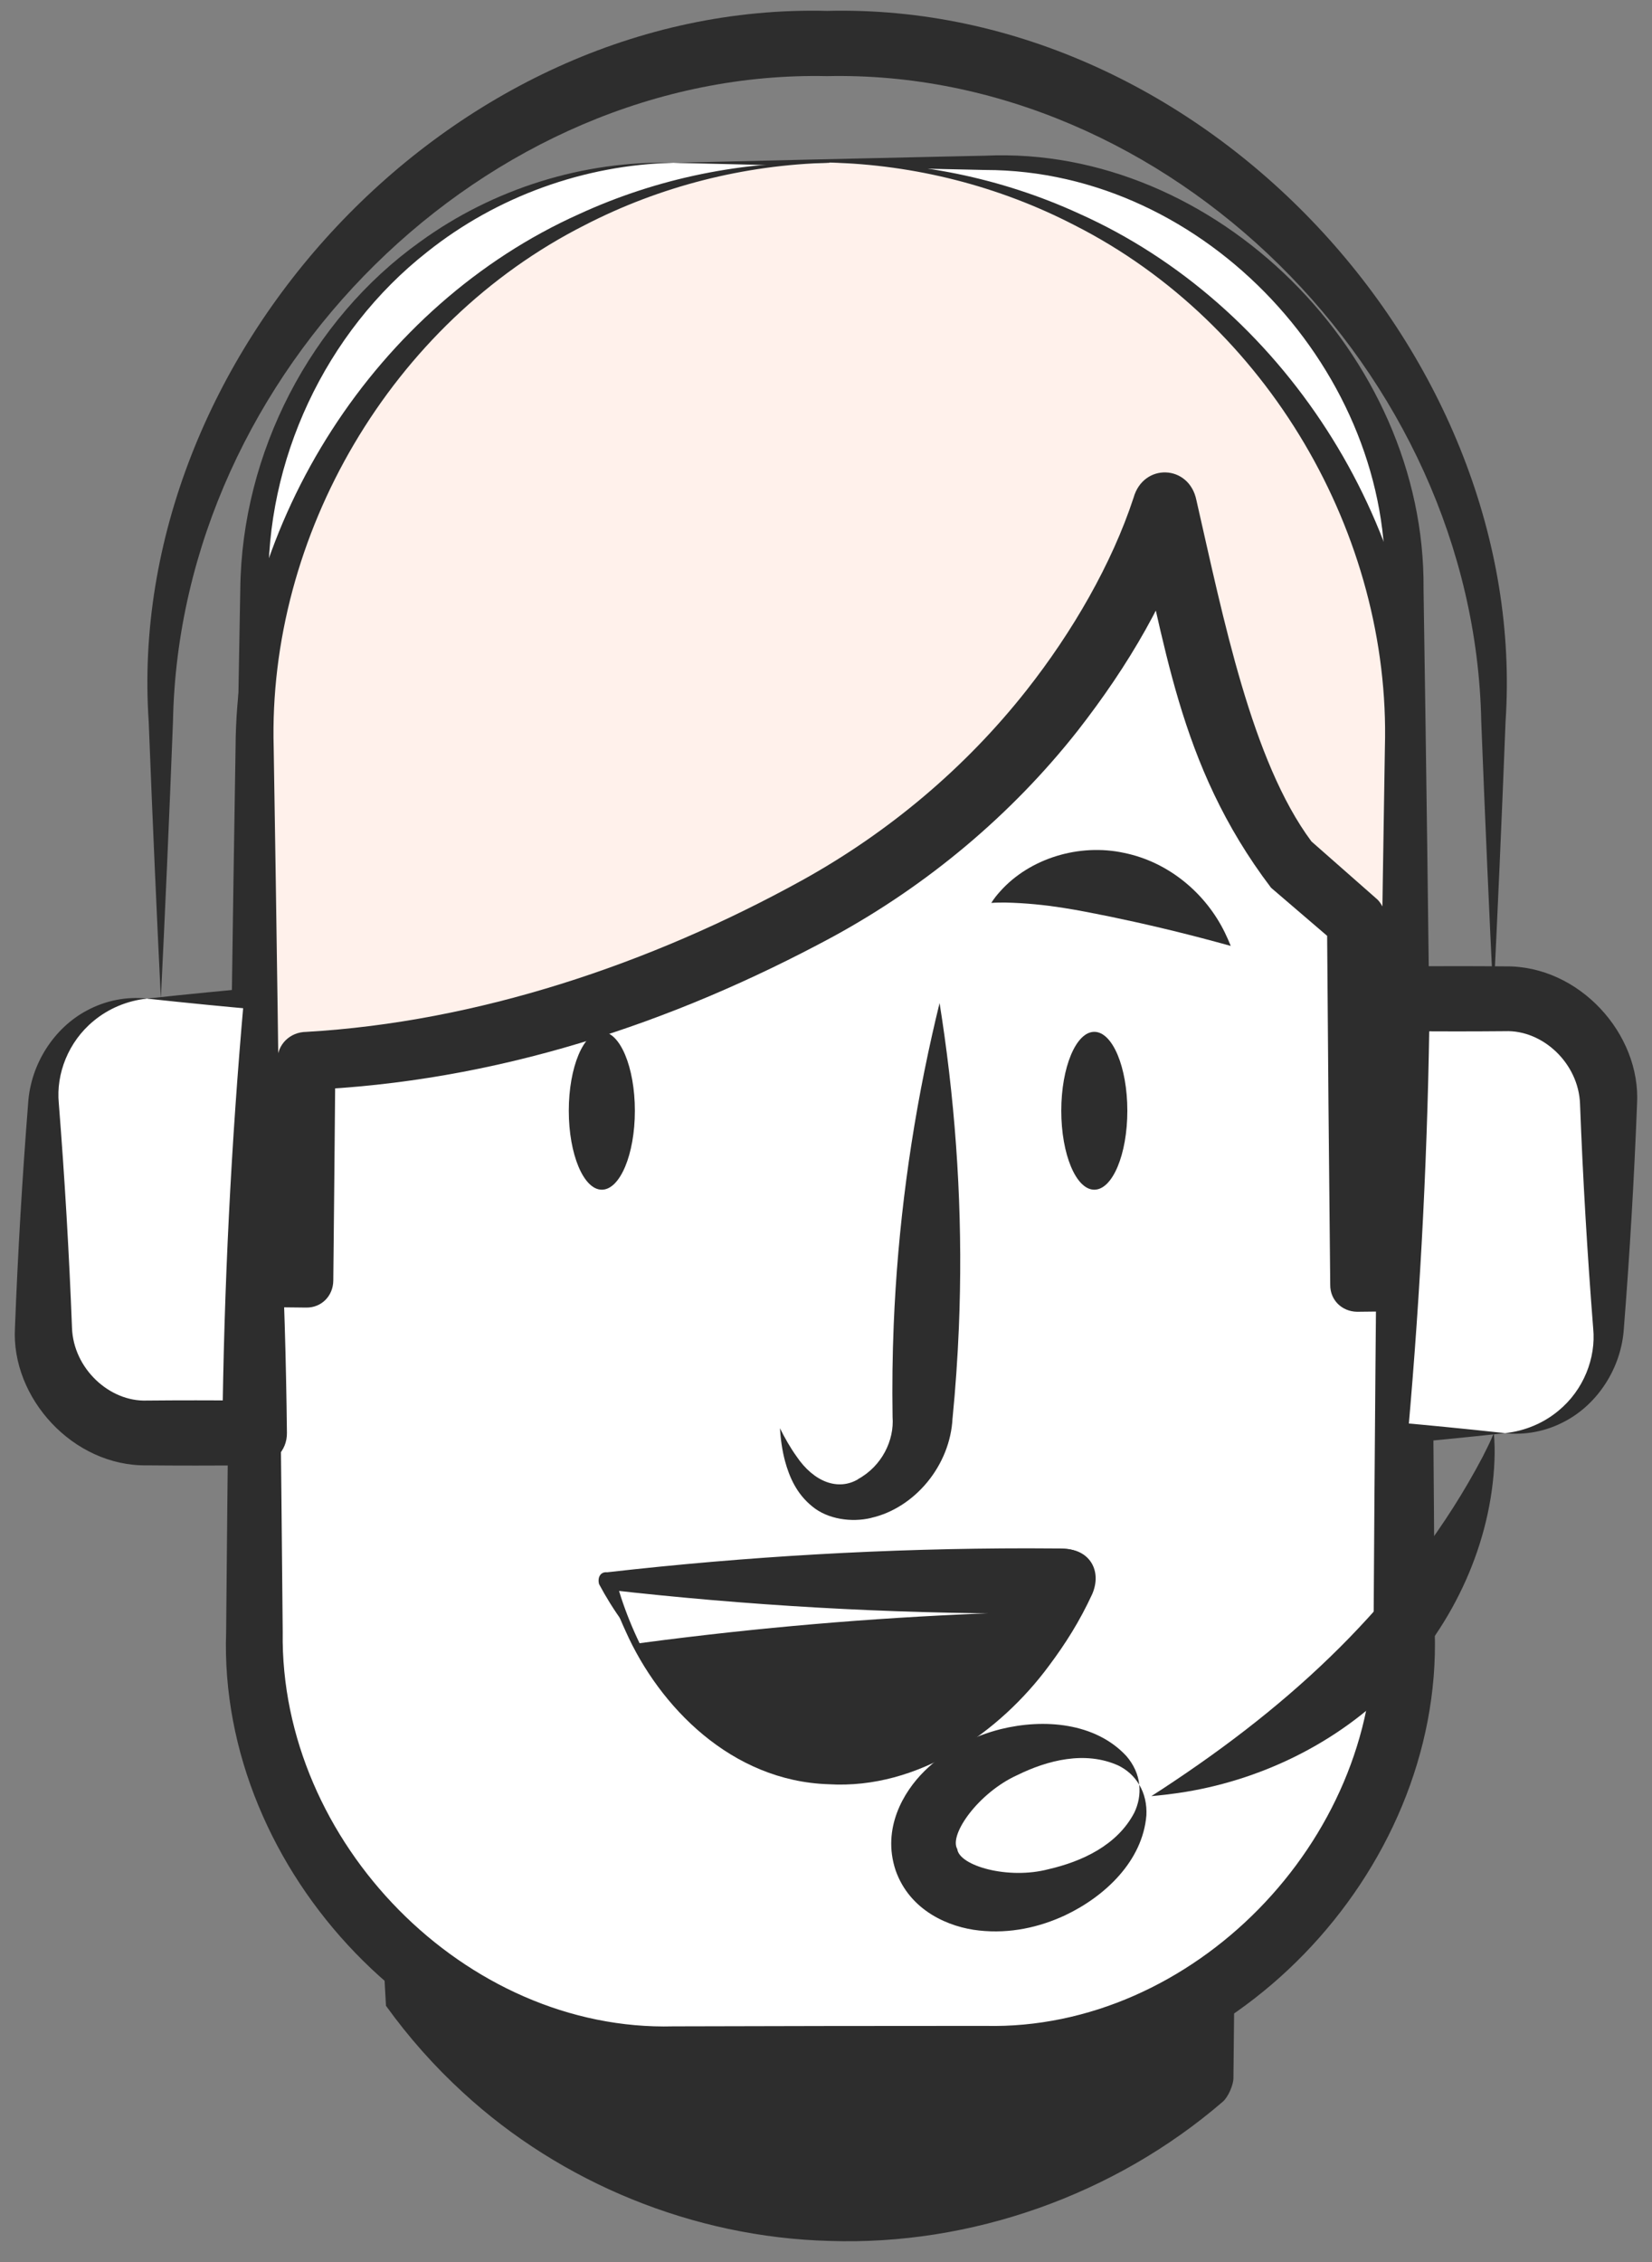
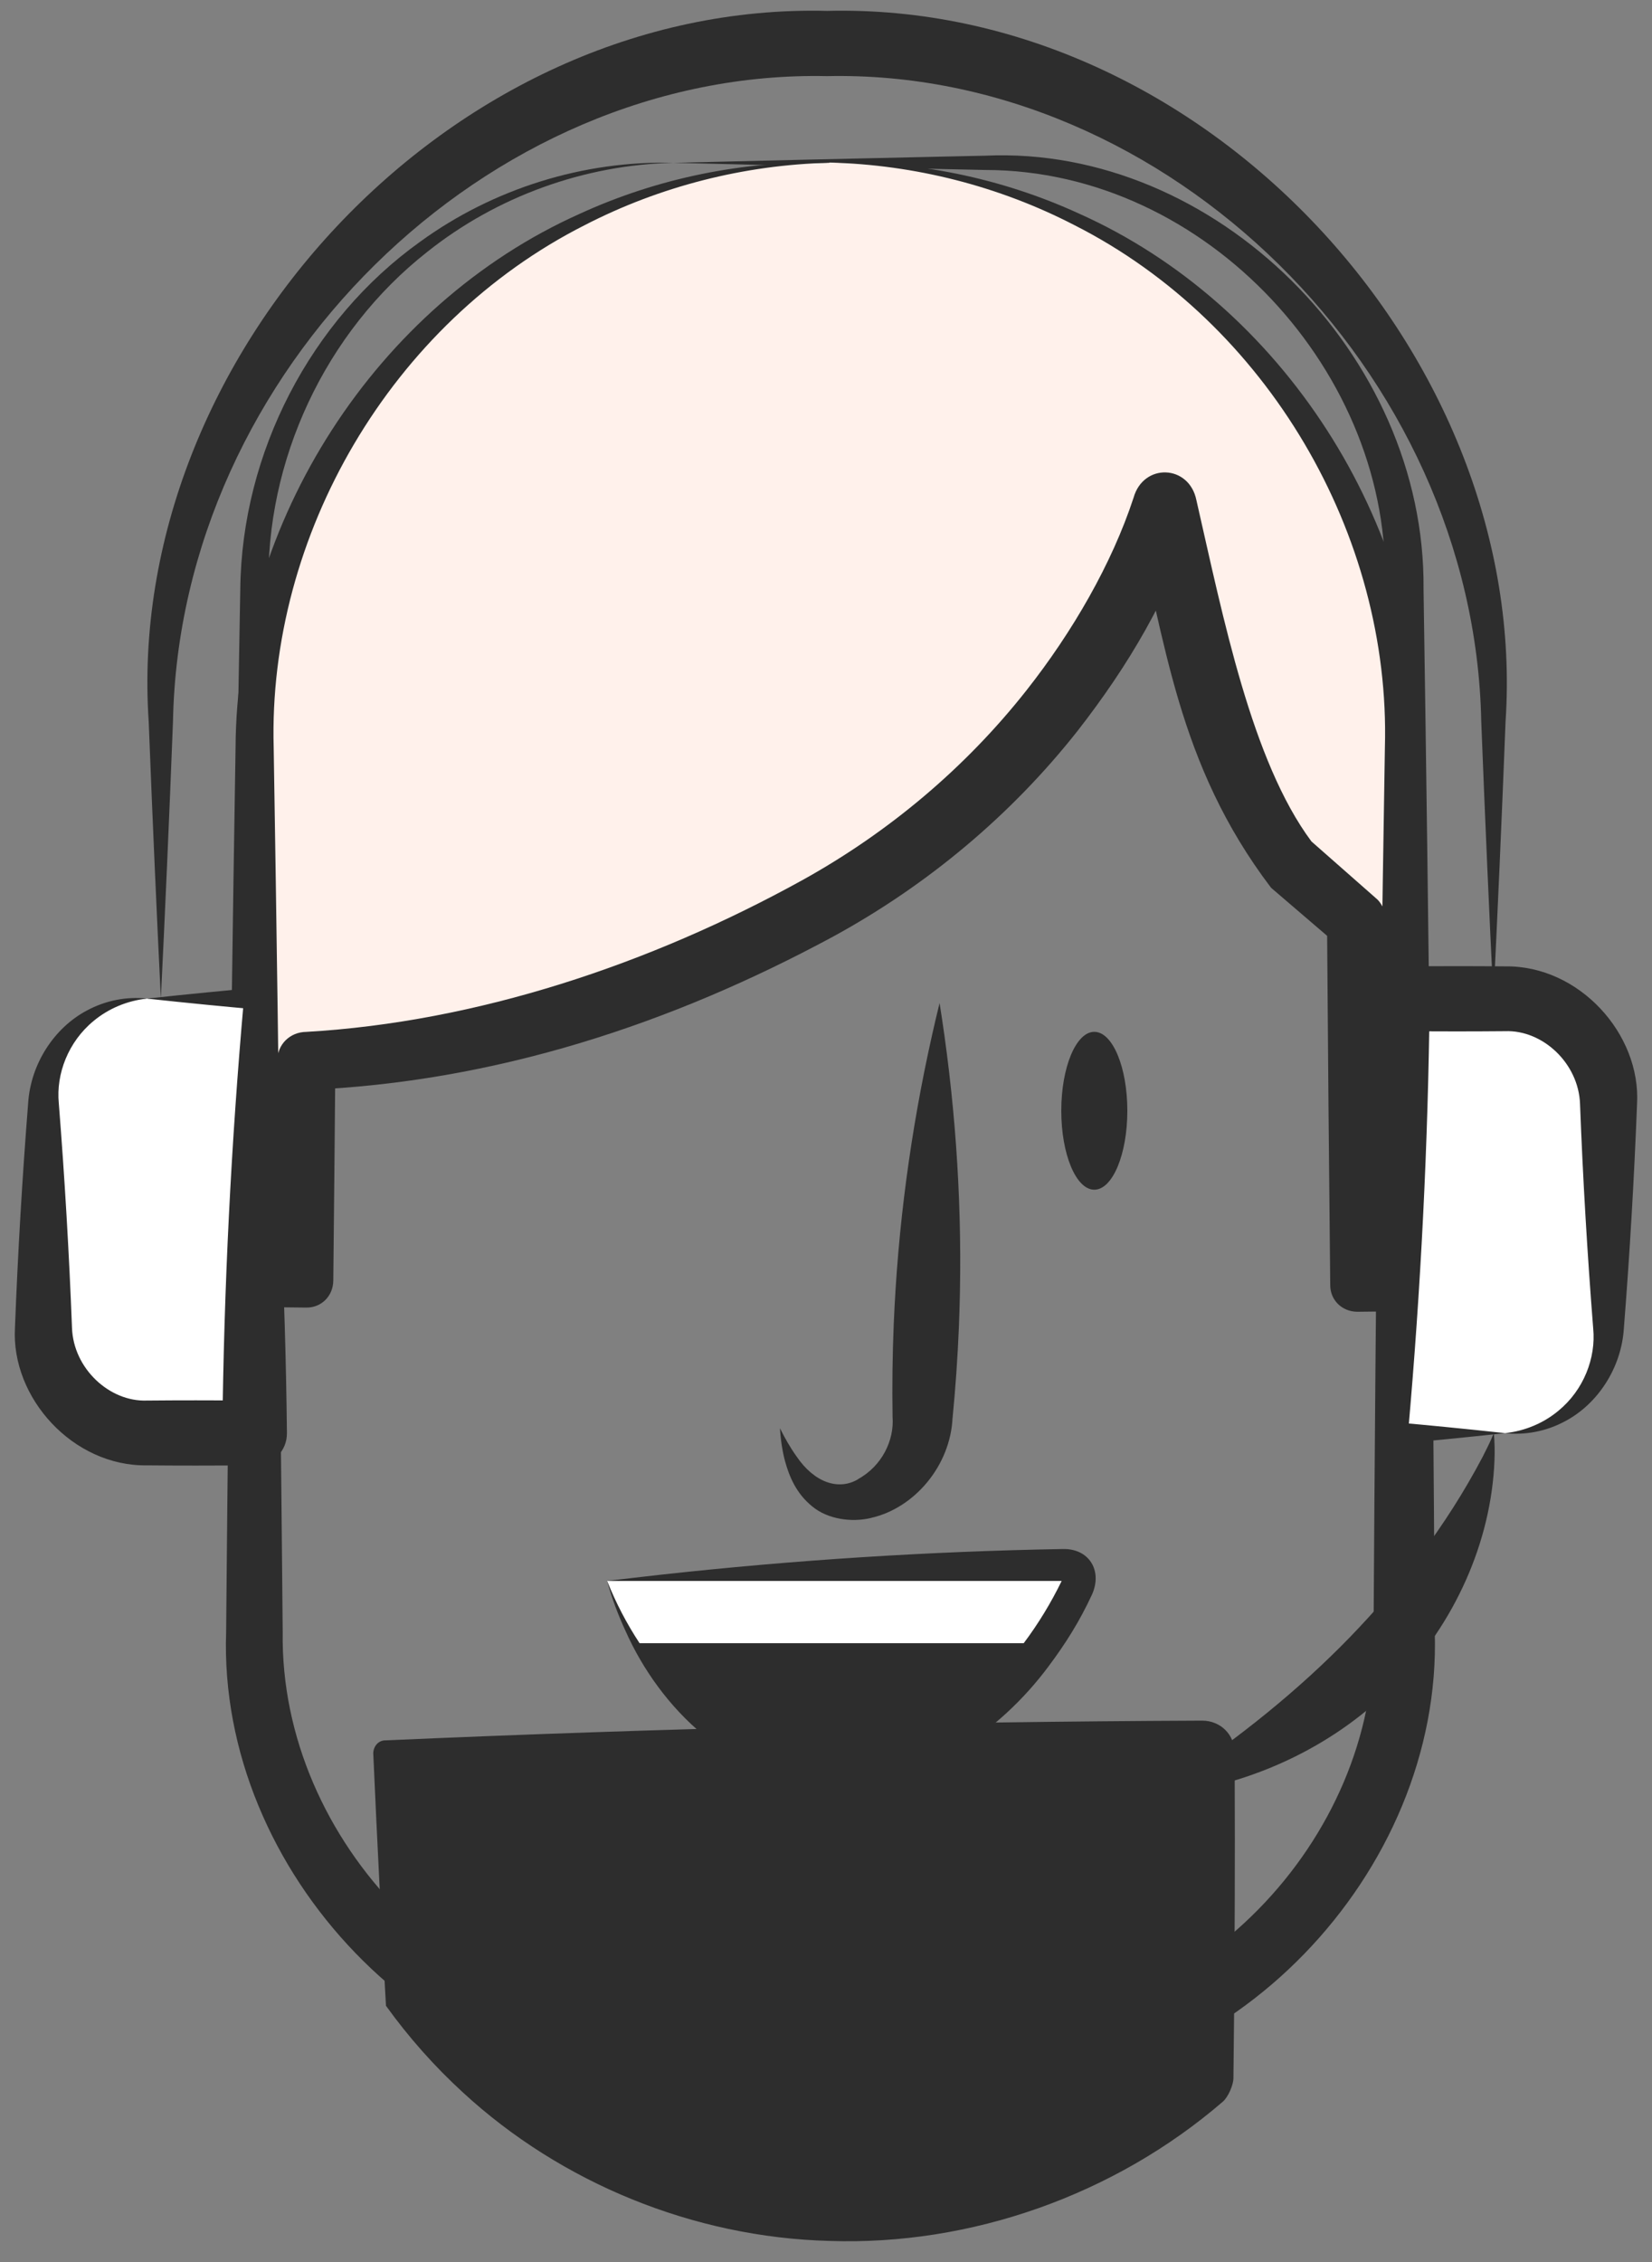
<svg xmlns="http://www.w3.org/2000/svg" width="76" height="104" viewBox="0 0 76 104" fill="none">
  <rect x="0" y="0" width="76" height="104" fill="#808080" stroke="none" />
  <path d="M17.756 92.216C22.768 98.419 30.254 102.009 38.156 102C44.452 102 50.532 99.724 55.309 95.548V80.599H17.756V92.216Z" fill="#2D2D2D" />
  <path d="M17.756 92.216C18.791 93.657 19.98 94.998 21.302 96.208C25.79 100.343 31.881 102.866 38.157 103.03C44.65 103.252 51.261 100.93 56.254 96.629C56.496 96.422 56.741 95.867 56.744 95.548C56.787 91.882 56.809 88.215 56.809 84.549C56.809 83.232 56.806 81.916 56.8 80.599C56.804 79.755 56.153 79.111 55.309 79.108C42.791 79.16 30.273 79.463 17.756 80.015C17.425 80 17.186 80.269 17.171 80.599C17.264 82.701 17.364 84.803 17.471 86.904C17.561 88.675 17.656 90.446 17.756 92.216C17.856 90.446 17.951 88.675 18.041 86.904C18.147 84.803 18.247 82.701 18.34 80.599L17.756 81.184C30.273 81.736 42.791 82.038 55.309 82.091L53.817 80.599C53.811 81.916 53.809 83.232 53.809 84.549C53.809 88.215 53.83 91.882 53.873 95.548L54.364 94.467C49.977 98.421 44.159 100.787 38.156 100.97C32.364 101.182 26.451 99.346 21.665 95.769C20.258 94.722 18.947 93.531 17.756 92.216Z" fill="#2D2D2D" />
-   <path d="M45.321 7.486H30.981C20.335 7.486 11.704 16.264 11.704 27.091V75.038C11.704 85.866 20.335 94.643 30.981 94.643H45.321C55.967 94.643 64.598 85.866 64.598 75.038V27.091C64.598 16.264 55.967 7.486 45.321 7.486Z" fill="white" />
  <path d="M30.981 7.486C35.093 7.586 39.206 7.681 43.318 7.771C43.986 7.786 44.653 7.8 45.321 7.815C55.54 7.818 64.118 17.251 63.705 27.091C63.458 43.074 63.286 59.056 63.19 75.038C63.362 84.633 54.877 93.367 45.321 93.143H45.321C40.541 93.143 35.761 93.15 30.981 93.164C21.416 93.419 12.863 84.69 13.006 75.038C12.864 59.056 12.648 43.074 12.355 27.091C12.202 21.209 14.942 15.277 19.663 11.575C22.834 9.05 26.863 7.573 30.981 7.486C26.866 7.372 22.697 8.665 19.319 11.121C14.296 14.709 11.12 20.81 11.054 27.091C10.761 43.074 10.544 59.056 10.403 75.038C10.025 86.026 19.764 96.35 30.981 96.123C35.761 96.137 40.541 96.143 45.321 96.143H45.321C56.548 96.402 66.354 86.084 66.006 75.038C65.909 59.056 65.738 43.074 65.49 27.091C65.598 16.291 55.884 6.672 45.321 7.158C44.653 7.172 43.986 7.186 43.318 7.201C39.206 7.291 35.093 7.386 30.981 7.486Z" fill="#2D2D2D" />
  <path d="M43.225 46.116C43.105 46.607 42.989 47.098 42.879 47.59C41.887 52.012 41.299 56.45 41.115 60.906C41.058 62.305 41.04 63.705 41.062 65.108C41.062 65.115 41.062 65.135 41.062 65.141C41.147 66.218 40.575 67.41 39.457 68.014L39.489 68.003C38.573 68.552 37.45 68.157 36.634 66.945C36.353 66.551 36.107 66.119 35.881 65.664C35.914 66.171 35.981 66.675 36.117 67.185C36.316 67.908 36.645 68.678 37.366 69.259C38.082 69.856 39.182 69.998 40.051 69.795C40.057 69.793 40.077 69.788 40.083 69.785C42.073 69.333 43.722 67.387 43.822 65.188L43.821 65.221C43.958 63.825 44.055 62.428 44.113 61.029C44.296 56.574 44.075 52.102 43.449 47.613C43.379 47.114 43.305 46.615 43.225 46.116Z" fill="#2D2D2D" />
  <path d="M27.932 72.686H48.908C48.908 72.686 45.236 80.819 38.118 80.819C31 80.819 27.932 72.686 27.932 72.686Z" fill="#2D2D2D" />
  <path d="M27.932 72.686C28.749 72.787 29.566 72.882 30.383 72.972C36.558 73.652 42.733 74.046 48.908 74.155L47.569 72.082C47.131 72.949 46.505 73.932 45.86 74.782C43.894 77.389 41.241 79.441 38.118 79.604C34.792 79.889 31.525 77.709 29.28 74.723C28.788 74.078 28.327 73.403 27.932 72.686C28.142 73.48 28.441 74.257 28.792 75.018C30.336 78.467 33.65 81.888 38.118 82.033C42.273 82.282 46.008 79.625 48.251 76.595C49.023 75.564 49.669 74.541 50.247 73.291C50.719 72.198 50.098 71.198 48.908 71.218C42.733 71.327 36.558 71.721 30.383 72.401C29.566 72.492 28.749 72.587 27.932 72.686Z" fill="#2D2D2D" />
  <path d="M29.423 75.548H47.096C47.766 74.655 48.351 73.695 48.842 72.686H27.932C28.328 73.685 28.829 74.645 29.423 75.548Z" fill="white" />
-   <path d="M29.423 75.548C30.176 75.648 30.929 75.743 31.682 75.833C36.82 76.447 41.958 76.828 47.096 76.977C47.453 76.987 48.015 76.685 48.238 76.406C48.992 75.456 49.644 74.426 50.184 73.34C50.734 72.235 50.076 71.204 48.842 71.194C48.323 71.189 47.804 71.186 47.285 71.186C40.834 71.186 34.383 71.554 27.932 72.288C27.621 72.254 27.478 72.532 27.561 72.834C27.719 73.129 27.885 73.419 28.061 73.701C28.469 74.356 28.926 74.974 29.423 75.548C29.093 74.864 28.81 74.165 28.577 73.458C28.476 73.153 28.385 72.847 28.302 72.539L27.932 73.085C34.383 73.819 40.834 74.186 47.285 74.186C47.804 74.186 48.323 74.184 48.842 74.179L47.5 72.033C47.06 72.959 46.543 73.849 45.953 74.69L47.096 74.119C41.958 74.267 36.82 74.648 31.682 75.263C30.929 75.353 30.176 75.448 29.423 75.548Z" fill="#2D2D2D" />
-   <path d="M27.687 54.698C28.526 54.698 29.207 53.073 29.207 51.069C29.207 49.065 28.526 47.44 27.687 47.44C26.848 47.44 26.167 49.065 26.167 51.069C26.167 53.073 26.848 54.698 27.687 54.698Z" fill="#2D2D2D" />
  <path d="M50.343 54.698C51.183 54.698 51.863 53.073 51.863 51.069C51.863 49.065 51.183 47.44 50.343 47.44C49.504 47.44 48.824 49.065 48.824 51.069C48.824 53.073 49.504 54.698 50.343 54.698Z" fill="#2D2D2D" />
-   <path d="M45.604 41.513C45.826 41.495 46.038 41.496 46.253 41.496C48.163 41.54 49.645 41.857 51.103 42.15C52.557 42.453 54.105 42.808 55.984 43.316C56.19 43.37 56.402 43.428 56.621 43.49C56.536 43.279 56.445 43.075 56.349 42.877C55.478 41.088 53.783 39.636 51.713 39.213C49.657 38.766 47.377 39.457 46.016 40.978C45.861 41.148 45.723 41.323 45.604 41.513Z" fill="#2D2D2D" />
  <path d="M38.156 7.484C23.552 7.484 11.714 19.523 11.714 34.376V58.878H14.093V48.778C14.093 48.778 24.883 48.778 37.627 41.759C50.362 34.741 53.581 23.287 53.581 23.287C53.581 23.287 56.395 37.122 59.406 39.753L62.436 42.383V59.07H64.589V34.367C64.589 19.514 52.76 7.474 38.156 7.474V7.484Z" fill="#FFF1EB" />
  <path d="M38.156 7.484C34.226 7.379 30.253 8.183 26.644 9.842C17.334 14.012 10.886 23.968 10.837 34.376C10.703 42.543 10.591 50.711 10.5 58.878C10.492 59.565 11.027 60.084 11.714 60.092C12.507 60.101 13.3 60.109 14.093 60.118C14.794 60.125 15.326 59.579 15.333 58.878C15.369 55.511 15.401 52.144 15.429 48.778L14.093 50.114C22.762 49.757 30.888 47.08 38.34 43.054C42.665 40.694 46.527 37.47 49.583 33.591C51.894 30.626 53.793 27.451 55.013 23.69L52.124 23.584C53.636 29.426 54.121 35.086 58.476 40.817C59.495 41.69 60.511 42.561 61.527 43.431L61.05 42.383C61.089 47.946 61.138 53.508 61.197 59.07C61.189 59.771 61.735 60.302 62.436 60.31C63.154 60.302 63.871 60.294 64.589 60.286C65.277 60.294 65.797 59.758 65.805 59.07C65.714 50.835 65.601 42.601 65.466 34.367C65.417 23.958 58.972 13.998 49.66 9.829C46.053 8.172 42.083 7.369 38.156 7.474C38.156 7.478 38.156 7.481 38.156 7.484C38.156 7.481 38.156 7.478 38.156 7.474C42.084 7.57 45.96 8.561 49.41 10.342C58.325 14.85 63.986 24.617 63.712 34.367C63.577 42.601 63.463 50.835 63.372 59.07L64.589 57.853C63.871 57.846 63.154 57.838 62.436 57.83L63.676 59.07C63.735 53.508 63.784 47.946 63.823 42.383C63.821 42.074 63.58 41.538 63.345 41.336C62.341 40.452 61.337 39.569 60.332 38.686C57.583 34.993 56.28 28.421 55.039 22.991C54.705 21.353 52.6 21.276 52.149 22.885C51.148 25.932 49.333 29.063 47.228 31.733C44.423 35.292 40.895 38.259 36.914 40.465C29.895 44.34 21.936 46.989 14.093 47.442C13.337 47.448 12.751 48.022 12.757 48.778C12.785 52.144 12.817 55.511 12.853 58.878L14.093 57.638C13.3 57.646 12.507 57.655 11.714 57.664L12.928 58.878C12.838 50.711 12.725 42.543 12.591 34.376C12.317 24.628 17.981 14.864 26.893 10.355C30.346 8.572 34.225 7.579 38.156 7.484Z" fill="#2D2D2D" />
  <path d="M6.758 45.912H11.714V65.882H6.758C4.133 65.882 2 63.712 2 61.043V50.722C2.009 48.063 4.133 45.912 6.758 45.912Z" fill="white" />
  <path d="M6.758 45.912C7.679 46.012 8.6 46.107 9.52 46.197C10.252 46.269 10.983 46.337 11.714 46.402L11.224 45.912C10.631 52.569 10.299 59.225 10.228 65.882L11.714 64.396C10.814 64.387 9.914 64.382 9.014 64.382C8.262 64.382 7.51 64.385 6.758 64.392C5.03 64.458 3.373 62.913 3.312 61.043C3.179 57.603 2.977 54.163 2.705 50.722C2.573 49.367 3.146 47.89 4.309 46.937C4.978 46.381 5.835 46.01 6.758 45.912C5.837 45.809 4.856 45.994 3.993 46.462C2.501 47.252 1.412 48.903 1.295 50.72C1.023 54.163 0.821 57.603 0.688 61.043C0.502 64.266 3.358 67.422 6.758 67.372C7.51 67.379 8.262 67.382 9.014 67.382C9.914 67.382 10.814 67.377 11.714 67.368C12.554 67.359 13.209 66.722 13.2 65.882C13.129 59.225 12.797 52.569 12.204 45.912C12.179 45.636 11.99 45.398 11.714 45.422C10.983 45.487 10.252 45.556 9.52 45.627C8.6 45.717 7.679 45.812 6.758 45.912Z" fill="#2D2D2D" />
  <path d="M69.242 65.89H64.286V45.92H69.242C71.867 45.92 74 48.09 74 50.759V61.08C73.991 63.739 71.867 65.89 69.242 65.89Z" fill="white" />
  <path d="M69.242 65.89C68.321 65.79 67.4 65.695 66.48 65.605C65.749 65.533 65.017 65.465 64.286 65.4L64.776 65.89C65.369 59.233 65.701 52.577 65.772 45.92L64.286 47.406C65.186 47.415 66.086 47.42 66.986 47.42C67.738 47.42 68.49 47.417 69.242 47.41C70.971 47.344 72.627 48.889 72.689 50.759C72.821 54.199 73.023 57.639 73.295 61.08C73.427 62.435 72.855 63.912 71.691 64.865C71.022 65.421 70.165 65.792 69.242 65.89C70.163 65.993 71.145 65.808 72.007 65.34C73.499 64.55 74.588 62.9 74.705 61.082C74.977 57.639 75.179 54.199 75.312 50.759C75.498 47.536 72.642 44.38 69.242 44.43C68.49 44.423 67.738 44.42 66.986 44.42C66.086 44.42 65.186 44.425 64.286 44.434C63.446 44.443 62.791 45.08 62.8 45.92C62.871 52.577 63.203 59.233 63.796 65.89C63.821 66.166 64.01 66.404 64.286 66.38C65.017 66.315 65.749 66.246 66.48 66.175C67.4 66.085 68.321 65.99 69.242 65.89Z" fill="#2D2D2D" />
  <path d="M7.4 45.915C7.5 43.871 7.595 41.828 7.685 39.785C7.782 37.581 7.873 35.378 7.958 33.174C8.263 17.056 22.417 3.163 38.05 3.5C38.05 3.5 38.051 3.5 38.052 3.5C53.684 3.163 67.831 17.059 68.145 33.175C68.231 35.378 68.322 37.581 68.419 39.785C68.509 41.828 68.604 43.871 68.704 45.915C68.804 43.871 68.899 41.828 68.989 39.785C69.086 37.581 69.177 35.378 69.263 33.174C70.385 16.477 55.467 0.071 38.052 0.5C38.051 0.5 38.05 0.5 38.049 0.5C20.636 0.07 5.708 16.474 6.841 33.174C6.926 35.378 7.018 37.581 7.115 39.785C7.205 41.828 7.3 43.871 7.4 45.915Z" fill="#2D2D2D" />
  <path d="M68.723 65.893C68.566 66.278 68.388 66.629 68.201 66.996C66.503 70.21 64.403 72.897 62.066 75.309C59.722 77.717 57.048 79.867 54.001 81.903C53.667 82.128 53.323 82.353 52.968 82.579C53.388 82.543 53.8 82.495 54.205 82.436C57.885 81.904 61.527 80.178 64.215 77.403C66.91 74.65 68.607 70.9 68.753 67.138C68.769 66.713 68.763 66.309 68.723 65.893Z" fill="#2D2D2D" />
-   <path d="M52.41 82.056C52.463 82.521 52.365 82.96 52.184 83.338C51.398 84.847 49.757 85.59 48.238 85.939C46.38 86.431 44.133 85.783 44.039 85.015C44.039 85.014 44.039 85.014 44.039 85.013C43.644 84.344 45.032 82.414 46.792 81.617C48.179 80.933 49.92 80.479 51.457 81.176C51.831 81.362 52.175 81.651 52.41 82.056C52.369 81.591 52.151 81.117 51.816 80.733C50.383 79.193 48.019 79.012 46.039 79.499C44.779 79.819 43.547 80.422 42.527 81.43C41.552 82.39 40.571 84.075 41.199 85.98C41.2 85.984 41.201 85.987 41.202 85.99C41.863 87.87 43.682 88.615 45.046 88.758C46.475 88.914 47.815 88.608 48.993 88.062C50.842 87.188 52.563 85.561 52.739 83.467C52.767 82.96 52.654 82.454 52.41 82.056Z" fill="#2D2D2D" />
</svg>